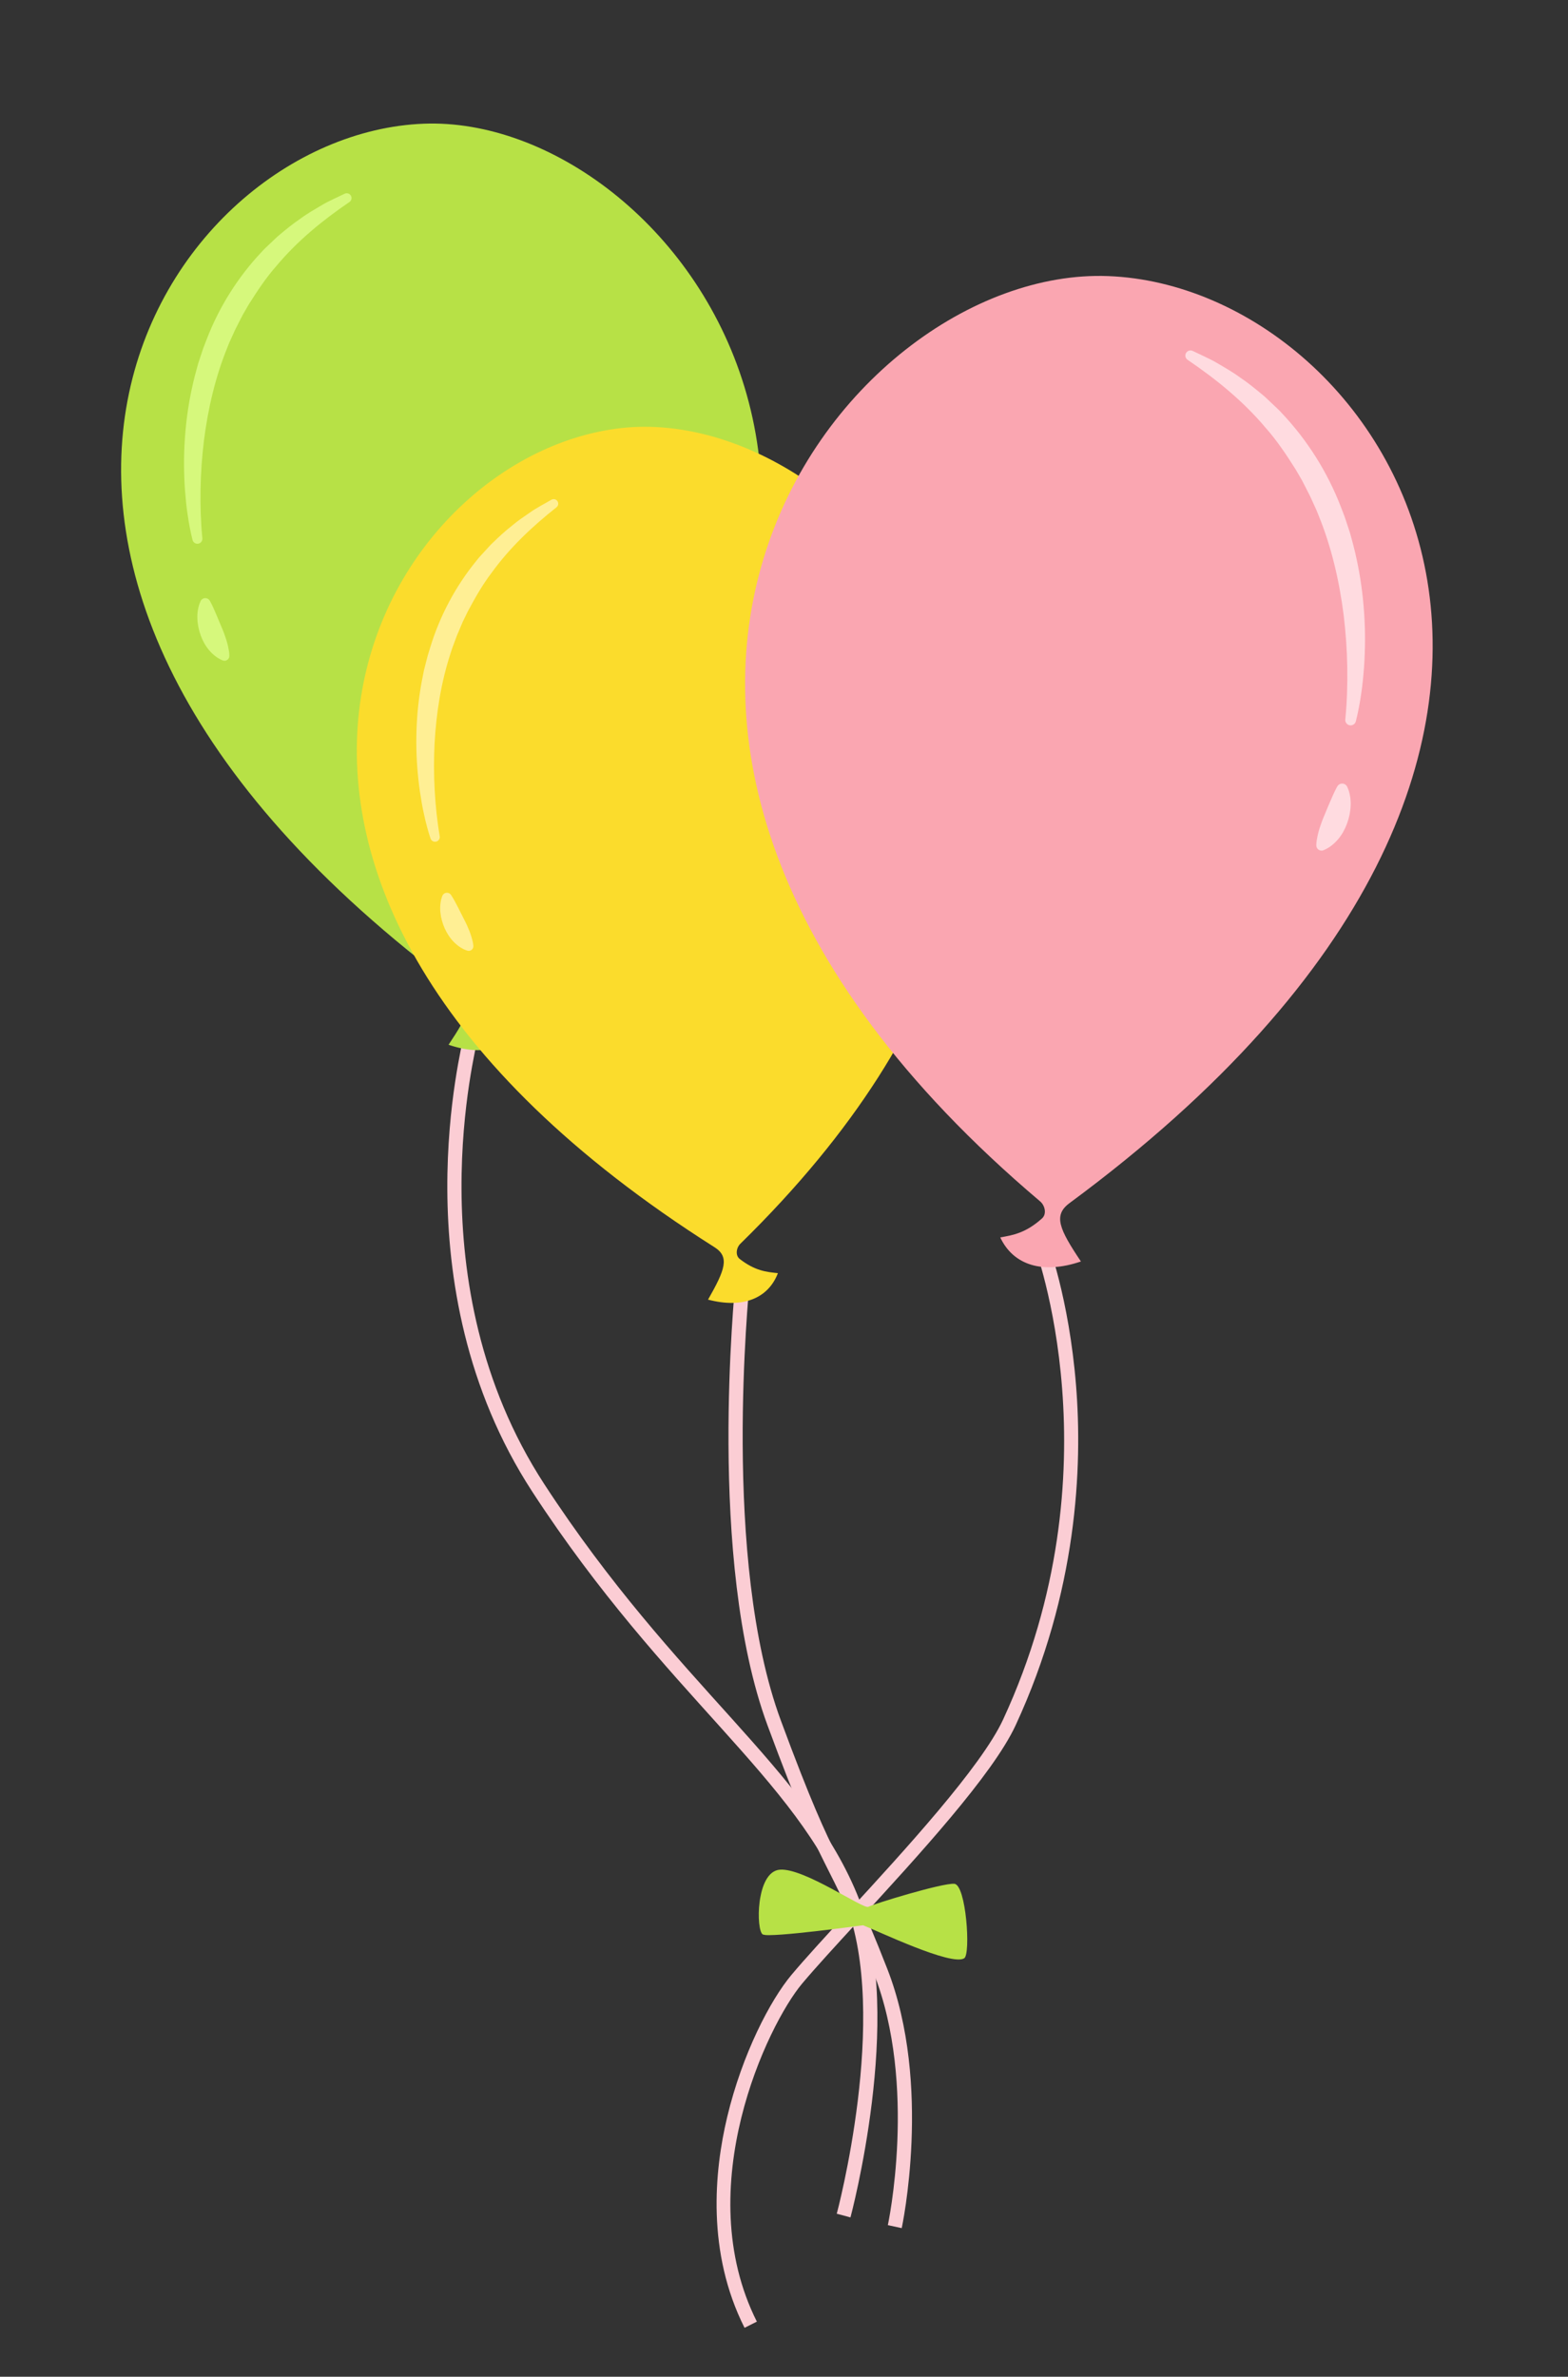
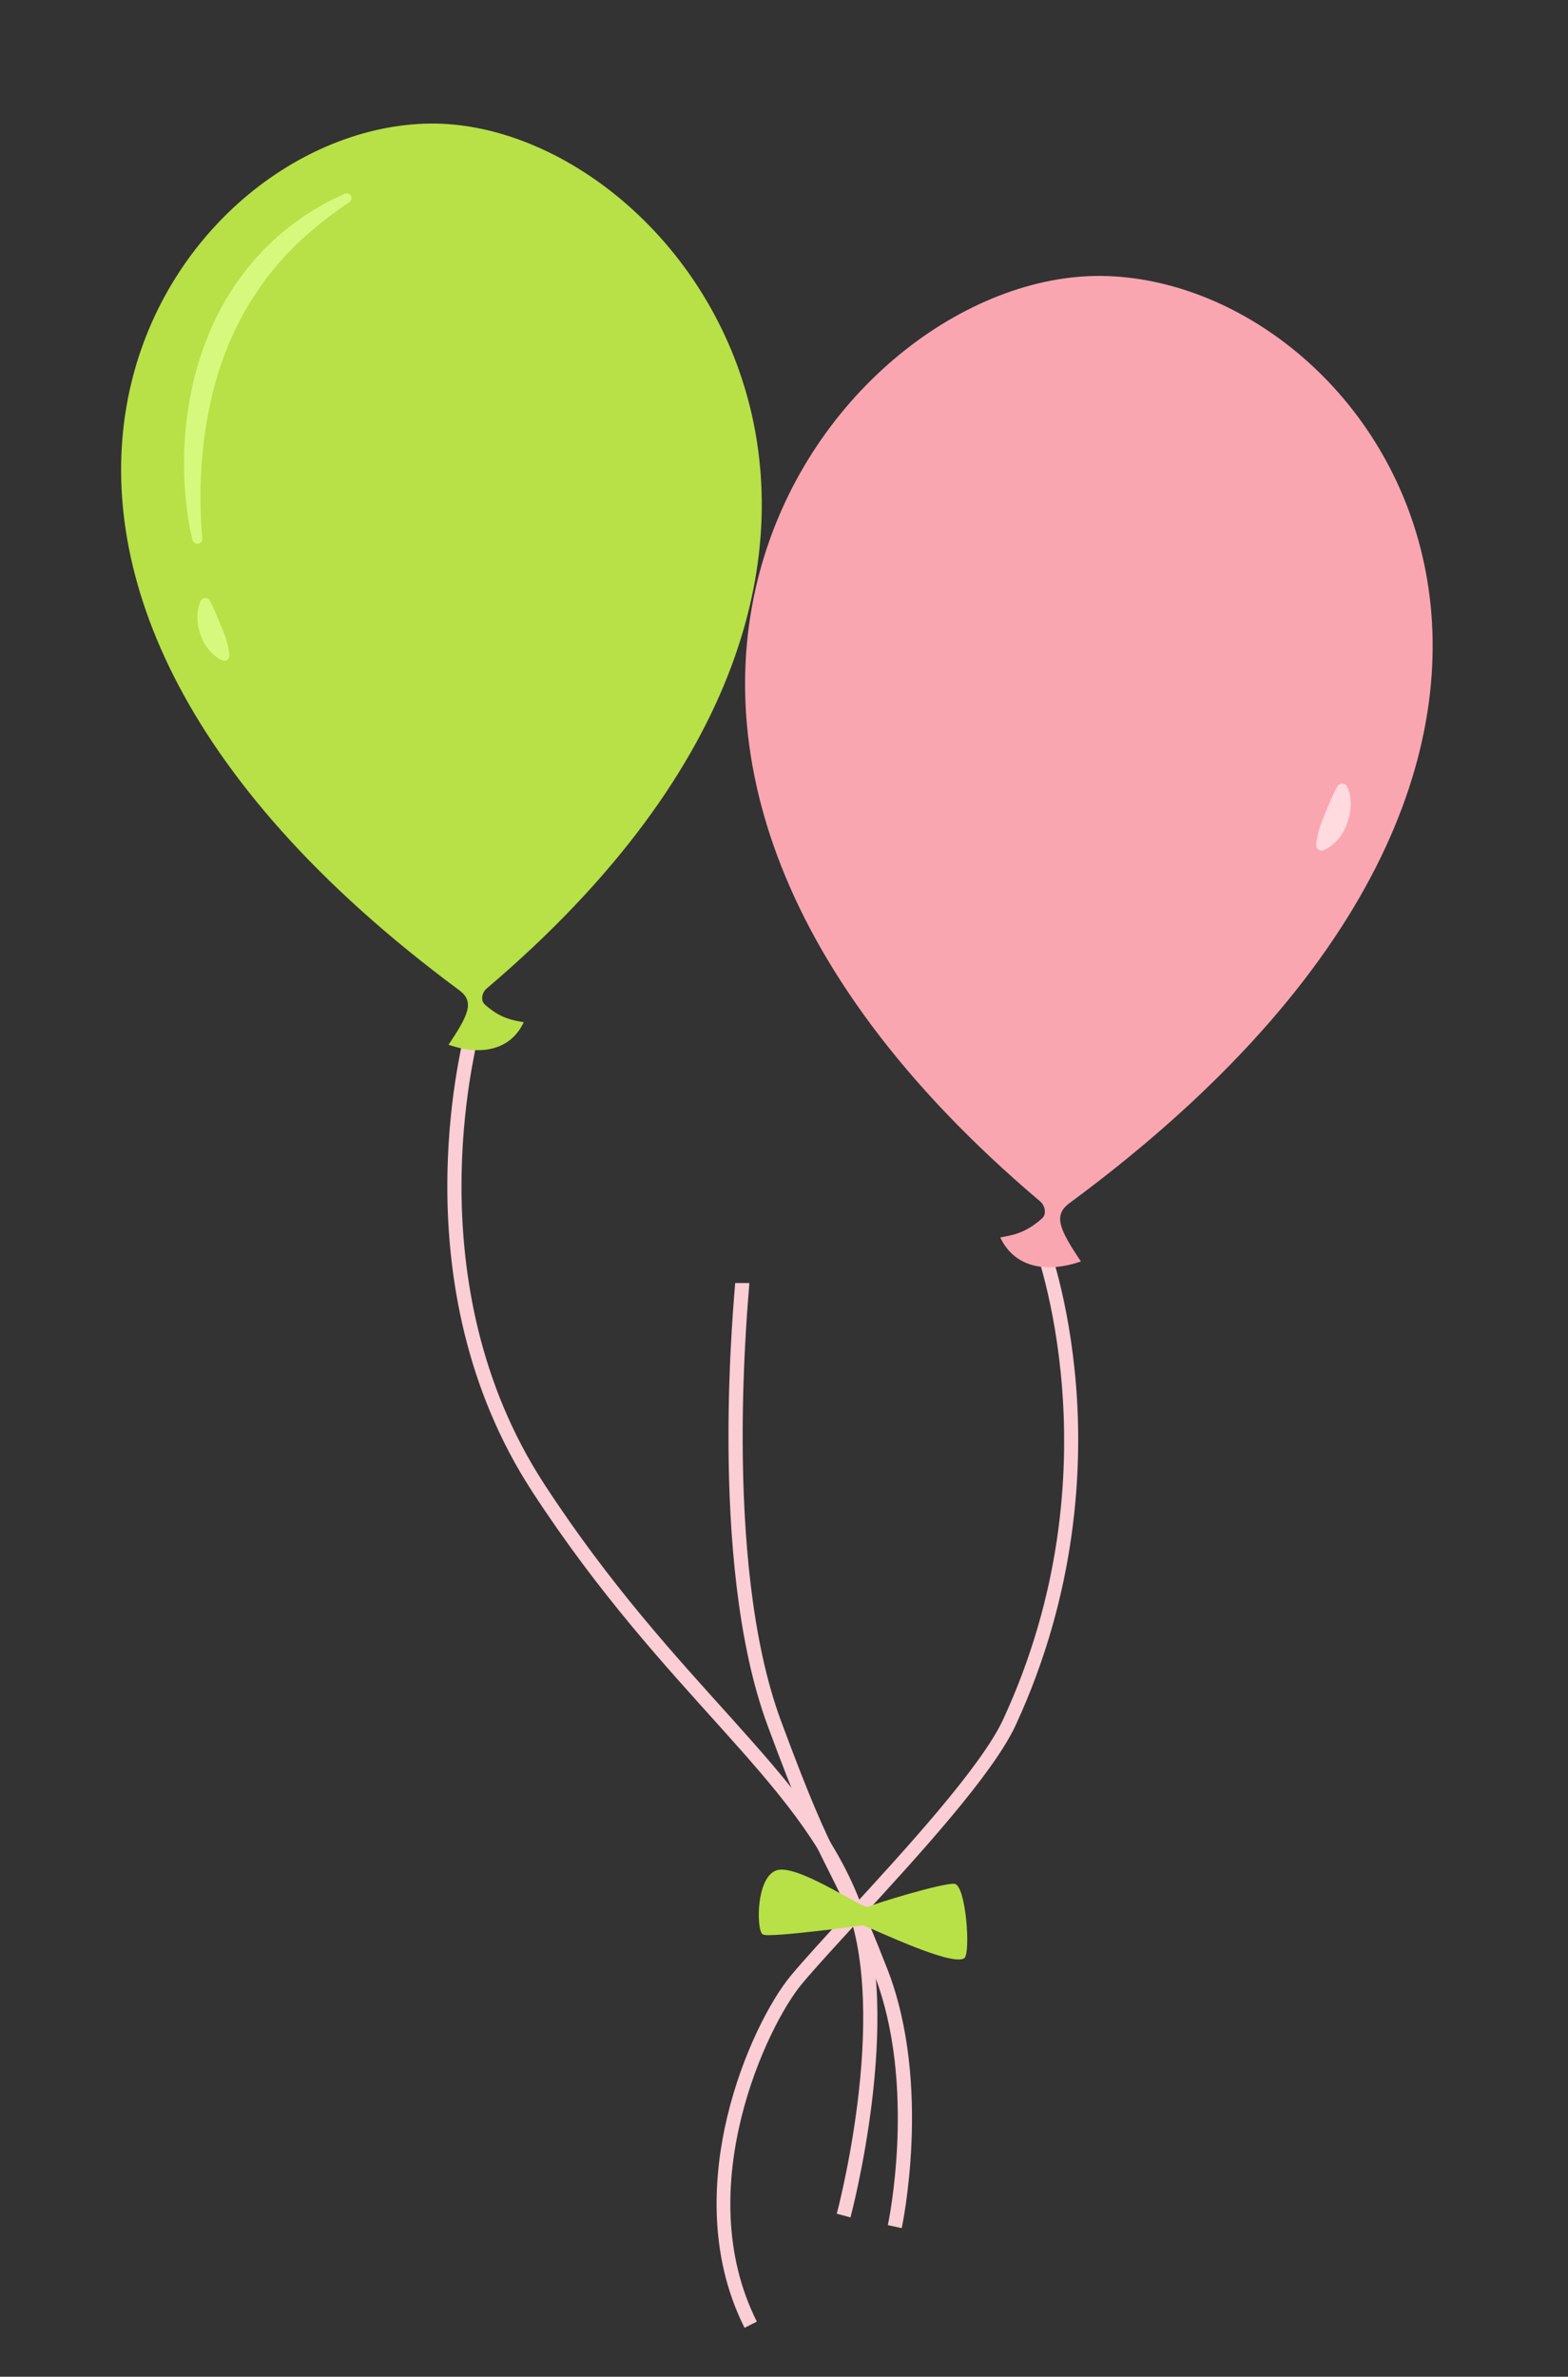
<svg xmlns="http://www.w3.org/2000/svg" width="221" height="335" viewBox="0 0 221 335" fill="none">
  <rect x="0" y="0" width="221" height="335" fill="#333333" stroke="none" />
  <path d="M66.275 146.362C66.275 147.363 57.136 180.968 75.875 209.731C94.614 238.494 113.075 249.949 120.165 268.089C126.451 284.173 118.902 312.282 118.902 312.282" stroke="#FBCDD4" stroke-width="2" />
  <path d="M64.727 139.571C-16.494 79.446 22.928 18.881 59.709 17.436C95.109 16.045 141.916 77.084 68.586 139.336C67.936 139.887 67.697 141.006 68.328 141.577C70.469 143.513 72.155 143.787 73.818 144.084C72.085 147.783 68.173 148.954 63.223 147.257C66.061 143.006 66.895 141.176 64.727 139.571L64.727 139.571Z" fill="#B7E146" />
  <path d="M29.678 84.869C29.987 85.442 30.252 86.085 30.505 86.663C30.76 87.254 31.003 87.835 31.239 88.422C31.494 89.004 31.713 89.6 31.915 90.234C32 90.56 32.109 90.881 32.17 91.239C32.245 91.59 32.318 91.951 32.325 92.375L32.326 92.434C32.333 92.813 32.032 93.126 31.652 93.134C31.556 93.136 31.462 93.116 31.378 93.082C30.58 92.754 29.968 92.228 29.453 91.624C28.942 91.017 28.565 90.309 28.288 89.563C28.02 88.81 27.846 88.017 27.819 87.204C27.8 86.799 27.825 86.388 27.892 85.979C27.964 85.559 28.063 85.183 28.27 84.731C28.438 84.363 28.872 84.201 29.24 84.37C29.39 84.439 29.506 84.552 29.579 84.687L29.677 84.869L29.678 84.869Z" fill="#D6F87C" />
  <path d="M27.137 76.112C26.835 74.921 26.623 73.767 26.451 72.582C26.267 71.403 26.16 70.217 26.067 69.027C25.905 66.648 25.886 64.253 26.054 61.862C26.214 59.472 26.536 57.084 27.051 54.729C27.297 53.549 27.608 52.382 27.938 51.22L28.507 49.496C28.694 48.921 28.932 48.363 29.142 47.795C30.886 43.272 33.525 39.068 36.851 35.534C37.251 35.079 37.708 34.677 38.144 34.257L38.803 33.632C39.019 33.421 39.243 33.219 39.48 33.03C40.408 32.254 41.343 31.491 42.343 30.819C43.308 30.097 44.358 29.508 45.386 28.897C45.896 28.584 46.441 28.335 46.975 28.068C47.513 27.809 48.048 27.549 48.588 27.3C48.927 27.144 49.329 27.292 49.485 27.632C49.625 27.937 49.519 28.292 49.251 28.474L49.231 28.488C45.412 31.09 41.879 33.996 38.986 37.456C37.491 39.143 36.251 41.028 35.055 42.923L34.211 44.382C33.948 44.877 33.702 45.384 33.446 45.883C33.178 46.377 32.956 46.895 32.721 47.406C32.486 47.917 32.25 48.429 32.054 48.957C30.35 53.134 29.318 57.588 28.743 62.114C28.47 64.38 28.305 66.667 28.266 68.963C28.228 71.251 28.298 73.582 28.518 75.834L28.522 75.867C28.56 76.255 28.277 76.601 27.889 76.639C27.538 76.674 27.221 76.443 27.137 76.111L27.137 76.112Z" fill="#D6F87C" />
  <path d="M104.616 180.842C104.616 181.843 100.615 219.842 109.115 242.842C117.614 265.842 117.025 259.702 124.115 277.842C130.401 293.926 126.115 313.842 126.115 313.842" stroke="#FBCDD4" stroke-width="2" />
-   <path d="M100.699 175.791C19.445 124.31 52.755 64.206 87.593 60.333C121.124 56.606 169.752 111.293 104.348 175.305C103.769 175.872 103.618 176.949 104.256 177.447C106.421 179.138 108.042 179.283 109.642 179.451C108.249 183.076 104.612 184.452 99.795 183.18C102.2 178.956 102.867 177.164 100.698 175.79L100.699 175.791Z" fill="#FBDC2C" />
-   <path d="M60.678 118.186C60.31 117.077 60.031 115.997 59.786 114.885C59.531 113.78 59.349 112.662 59.18 111.54C58.864 109.296 58.683 107.025 58.679 104.747C58.668 102.469 58.812 100.183 59.14 97.914C59.294 96.778 59.51 95.65 59.744 94.526L60.167 92.852C60.306 92.294 60.493 91.749 60.655 91.196C62.003 86.788 64.223 82.621 67.141 79.043C67.49 78.584 67.896 78.172 68.282 77.744L68.865 77.106C69.056 76.891 69.255 76.684 69.467 76.489C70.296 75.69 71.131 74.902 72.036 74.197C72.902 73.447 73.86 72.816 74.794 72.167C75.257 71.836 75.758 71.562 76.247 71.272C76.74 70.99 77.231 70.707 77.727 70.434C78.038 70.263 78.43 70.376 78.601 70.688C78.754 70.967 78.678 71.311 78.436 71.502L78.418 71.516C74.968 74.244 71.811 77.241 69.299 80.72C67.995 82.422 66.945 84.293 65.938 86.173L65.236 87.614C65.02 88.101 64.821 88.598 64.612 89.089C64.39 89.576 64.215 90.082 64.027 90.583C63.839 91.084 63.649 91.585 63.499 92.099C62.165 96.177 61.488 100.471 61.25 104.802C61.145 106.97 61.144 109.149 61.264 111.33C61.383 113.501 61.608 115.707 61.971 117.828L61.976 117.859C62.039 118.225 61.794 118.572 61.428 118.634C61.097 118.692 60.78 118.494 60.678 118.185L60.678 118.186Z" fill="#FFEF94" />
-   <path d="M63.685 126.32C64.017 126.842 64.313 127.434 64.592 127.965C64.875 128.508 65.145 129.042 65.409 129.583C65.691 130.117 65.939 130.668 66.175 131.255C66.277 131.558 66.403 131.855 66.485 132.19C66.58 132.518 66.674 132.856 66.71 133.257L66.715 133.313C66.747 133.672 66.482 133.99 66.122 134.023C66.031 134.031 65.94 134.019 65.859 133.993C65.078 133.736 64.461 133.279 63.931 132.741C63.405 132.201 62.998 131.555 62.684 130.866C62.379 130.171 62.159 129.43 62.078 128.661C62.033 128.278 62.029 127.887 62.064 127.495C62.104 127.092 62.173 126.728 62.338 126.286C62.473 125.925 62.874 125.742 63.235 125.876C63.382 125.932 63.5 126.031 63.579 126.154L63.684 126.32L63.685 126.32Z" fill="#FFEF94" />
  <path d="M104.939 328.102L106.675 327.232C97.182 308.357 108.191 285.381 113.054 279.588C114.93 277.352 117.702 274.334 120.912 270.839C129.384 261.614 139.929 250.132 143.15 243.169C151.853 224.357 152.583 206.749 151.663 195.292C150.664 182.862 147.646 174.99 147.518 174.662L145.707 175.363C145.828 175.677 157.686 207.125 141.386 242.357C138.292 249.046 127.419 260.885 119.48 269.53C116.255 273.042 113.469 276.075 111.565 278.343C108.586 281.893 104.628 289.458 102.5 298.36C100.661 306.058 99.59 317.468 104.939 328.102L104.939 328.102Z" fill="#FBCDD4" />
  <path d="M150.738 169.58C237.939 105.211 195.665 40.44 156.194 38.915C118.203 37.447 67.935 102.774 146.597 169.331C147.294 169.92 147.55 171.116 146.873 171.728C144.574 173.801 142.764 174.095 140.98 174.413C142.837 178.369 147.035 179.62 152.348 177.802C149.305 173.255 148.411 171.298 150.739 169.58L150.738 169.58Z" fill="#FAA6B1" />
-   <path d="M191.097 101.672C191.421 100.398 191.649 99.163 191.835 97.895C192.033 96.633 192.148 95.364 192.249 94.091C192.424 91.546 192.446 88.983 192.267 86.425C192.097 83.867 191.753 81.313 191.201 78.793C190.937 77.531 190.604 76.283 190.251 75.04L189.641 73.195C189.44 72.58 189.186 71.984 188.96 71.376C187.09 66.538 184.26 62.041 180.692 58.262C180.263 57.775 179.773 57.346 179.305 56.896L178.598 56.228C178.366 56.002 178.125 55.786 177.871 55.584C176.875 54.755 175.873 53.938 174.799 53.22C173.764 52.449 172.637 51.818 171.534 51.166C170.986 50.831 170.401 50.565 169.828 50.28C169.251 50.003 168.676 49.724 168.097 49.459C167.733 49.292 167.302 49.451 167.134 49.815C166.984 50.14 167.097 50.52 167.385 50.716L167.406 50.73C171.505 53.511 175.295 56.619 178.399 60.319C180.002 62.124 181.333 64.139 182.616 66.167L183.52 67.727C183.803 68.257 184.067 68.799 184.341 69.333C184.629 69.861 184.866 70.415 185.118 70.962C185.37 71.508 185.623 72.056 185.834 72.621C187.661 77.089 188.766 81.854 189.381 86.696C189.672 89.12 189.848 91.567 189.888 94.024C189.928 96.471 189.852 98.965 189.614 101.375L189.61 101.41C189.569 101.826 189.873 102.195 190.289 102.236C190.666 102.274 191.006 102.026 191.096 101.671L191.097 101.672Z" fill="#FFDBE0" />
  <path d="M188.372 111.051C188.039 111.664 187.755 112.352 187.483 112.971C187.209 113.603 186.947 114.225 186.694 114.853C186.42 115.475 186.185 116.114 185.967 116.792C185.876 117.141 185.759 117.484 185.693 117.867C185.613 118.243 185.534 118.629 185.526 119.083L185.525 119.146C185.517 119.552 185.841 119.886 186.248 119.894C186.351 119.896 186.452 119.875 186.542 119.839C187.399 119.487 188.056 118.924 188.609 118.278C189.157 117.628 189.564 116.871 189.861 116.072C190.149 115.267 190.336 114.418 190.366 113.548C190.386 113.115 190.36 112.675 190.288 112.237C190.211 111.789 190.105 111.386 189.883 110.903C189.703 110.509 189.237 110.336 188.842 110.516C188.681 110.59 188.556 110.711 188.478 110.856L188.372 111.051L188.372 111.051Z" fill="#FFDBE0" />
  <g clip-path="url(#clip0_583_46538)">
    <path d="M121.732 271.352C121.732 271.352 108.498 273.176 107.519 272.667C106.541 272.157 106.506 263.825 109.901 263.531C113.297 263.237 121.706 269.16 122.39 268.764C123.075 268.369 132.858 265.369 134.514 265.521C136.169 265.672 136.837 275.401 135.906 276.014C134.137 277.182 123.658 272.134 121.647 271.373L121.732 271.352Z" fill="#B7E146" />
  </g>
  <defs>
    <clipPath id="clip0_583_46538">
      <rect width="30.087" height="12.51" fill="white" transform="matrix(0.979 0.203 0.204 -0.979 106.133 272.379)" />
    </clipPath>
  </defs>
</svg>